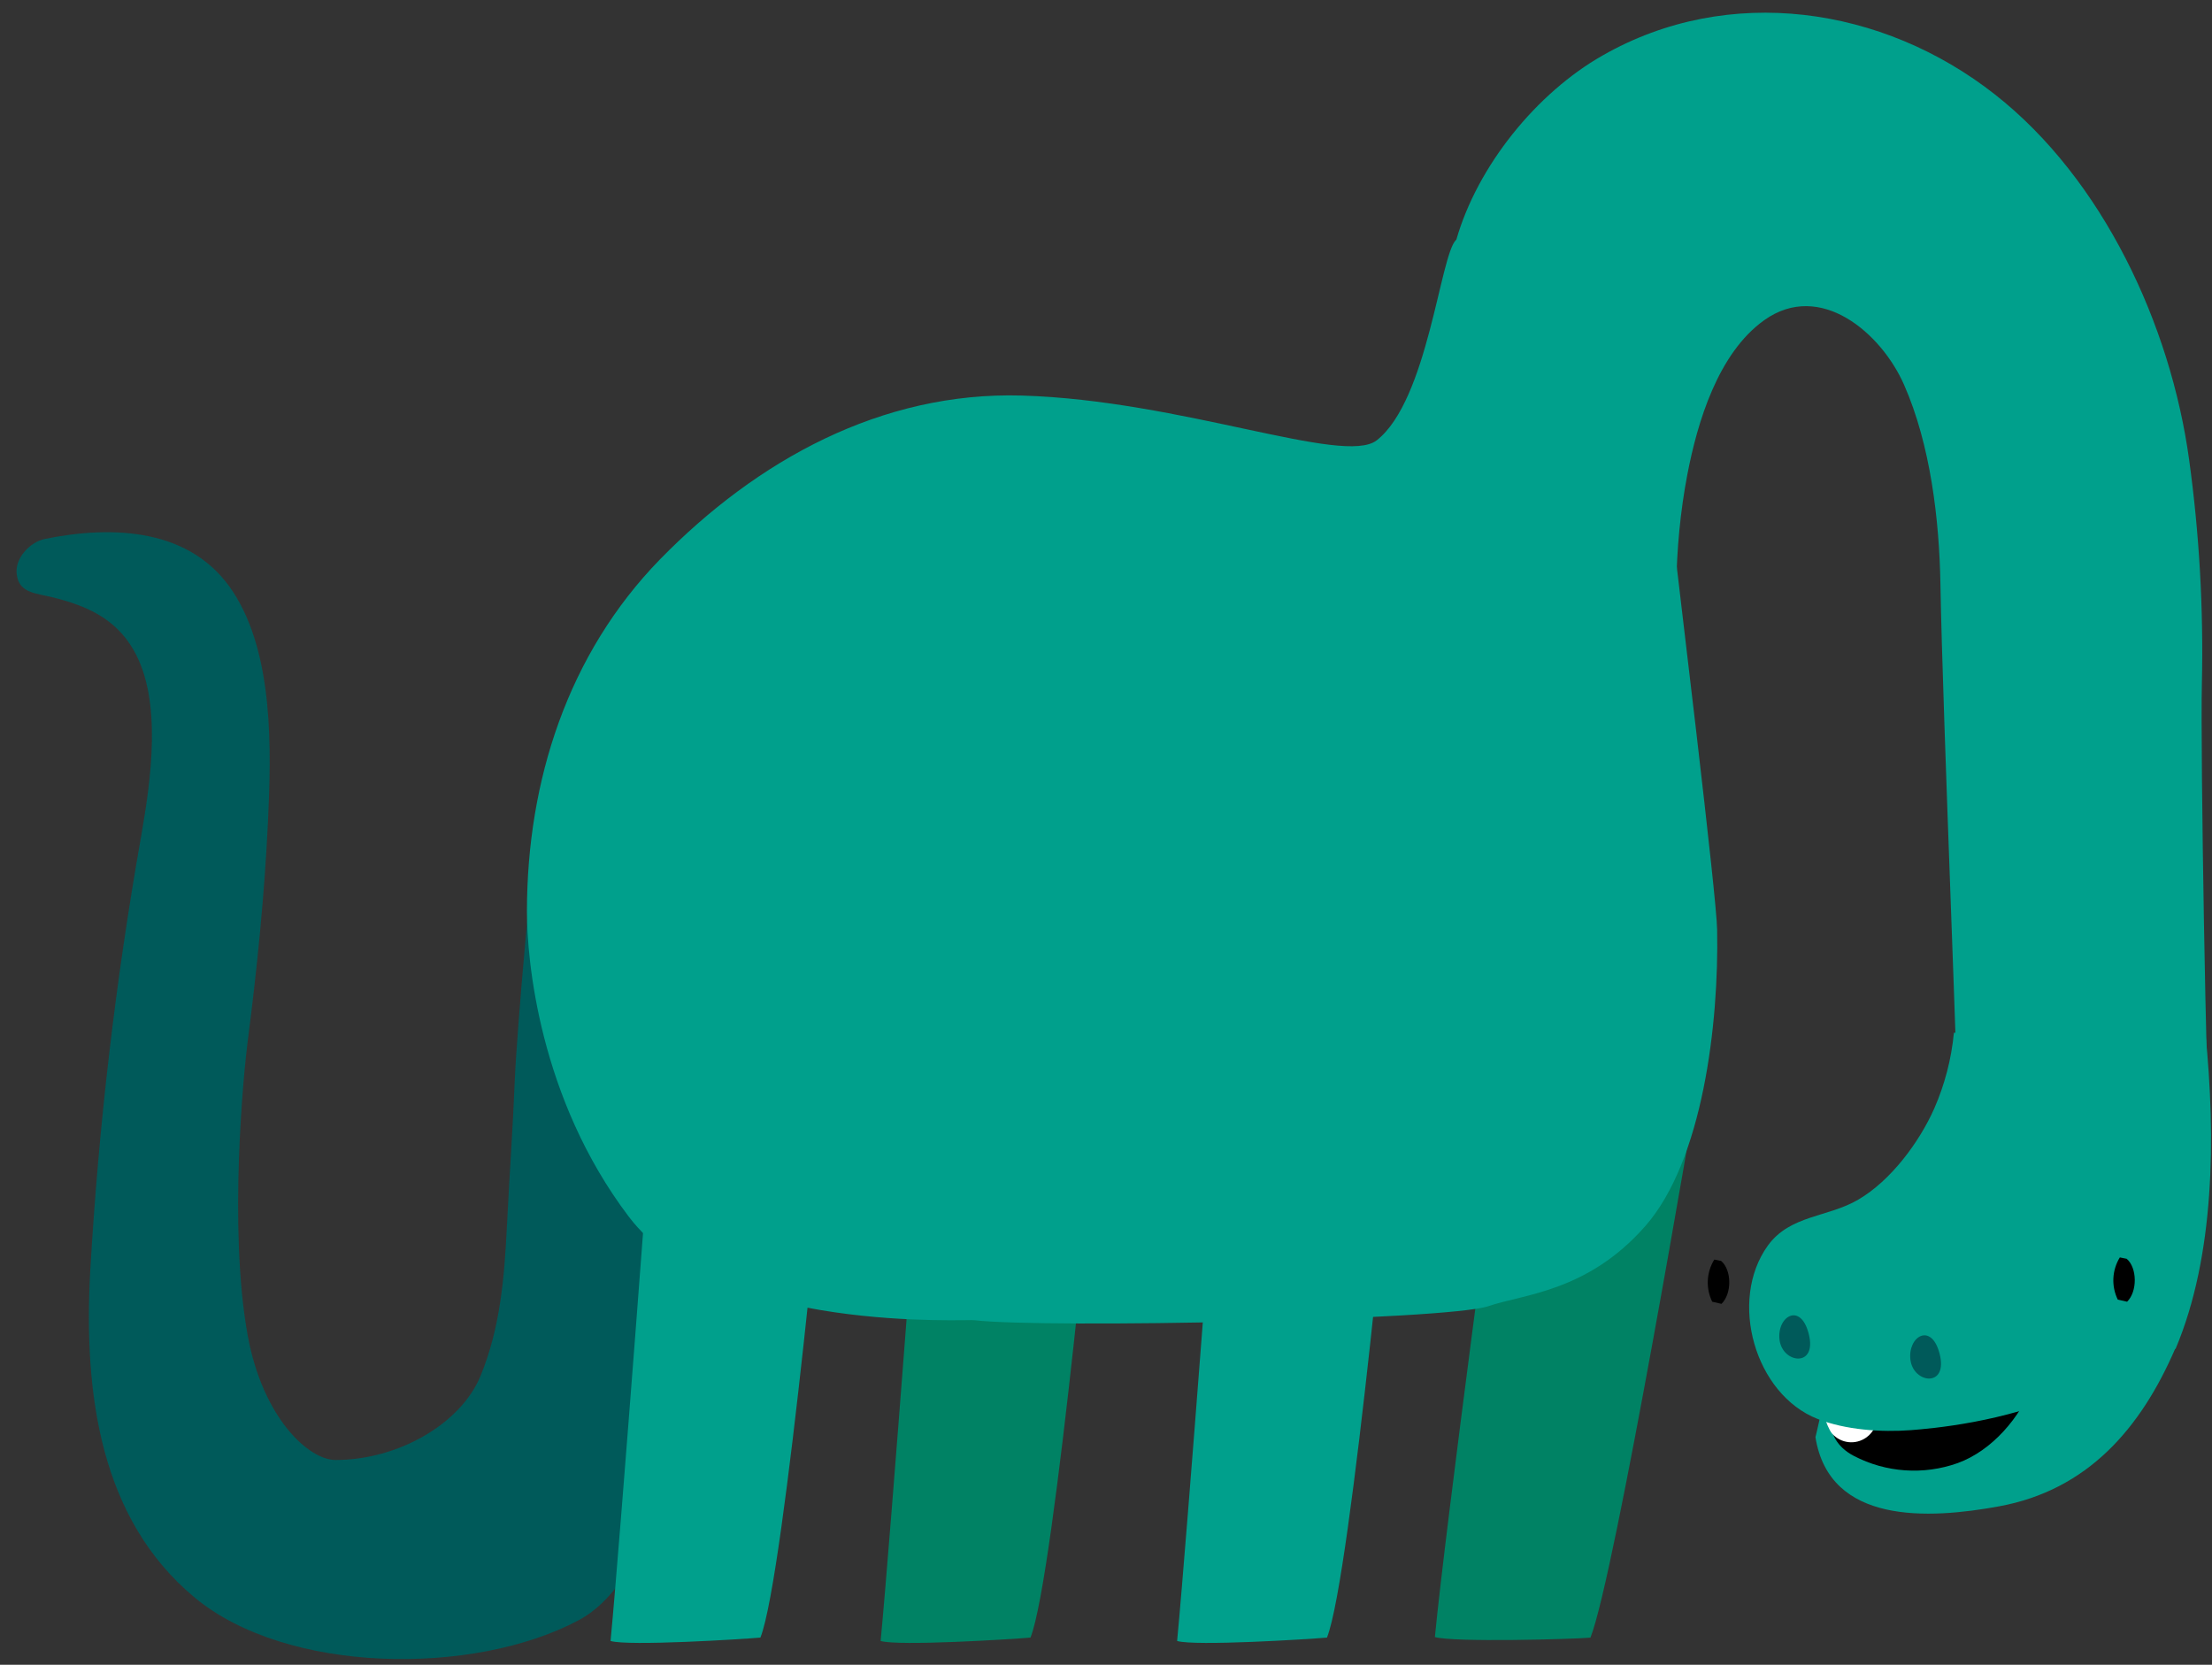
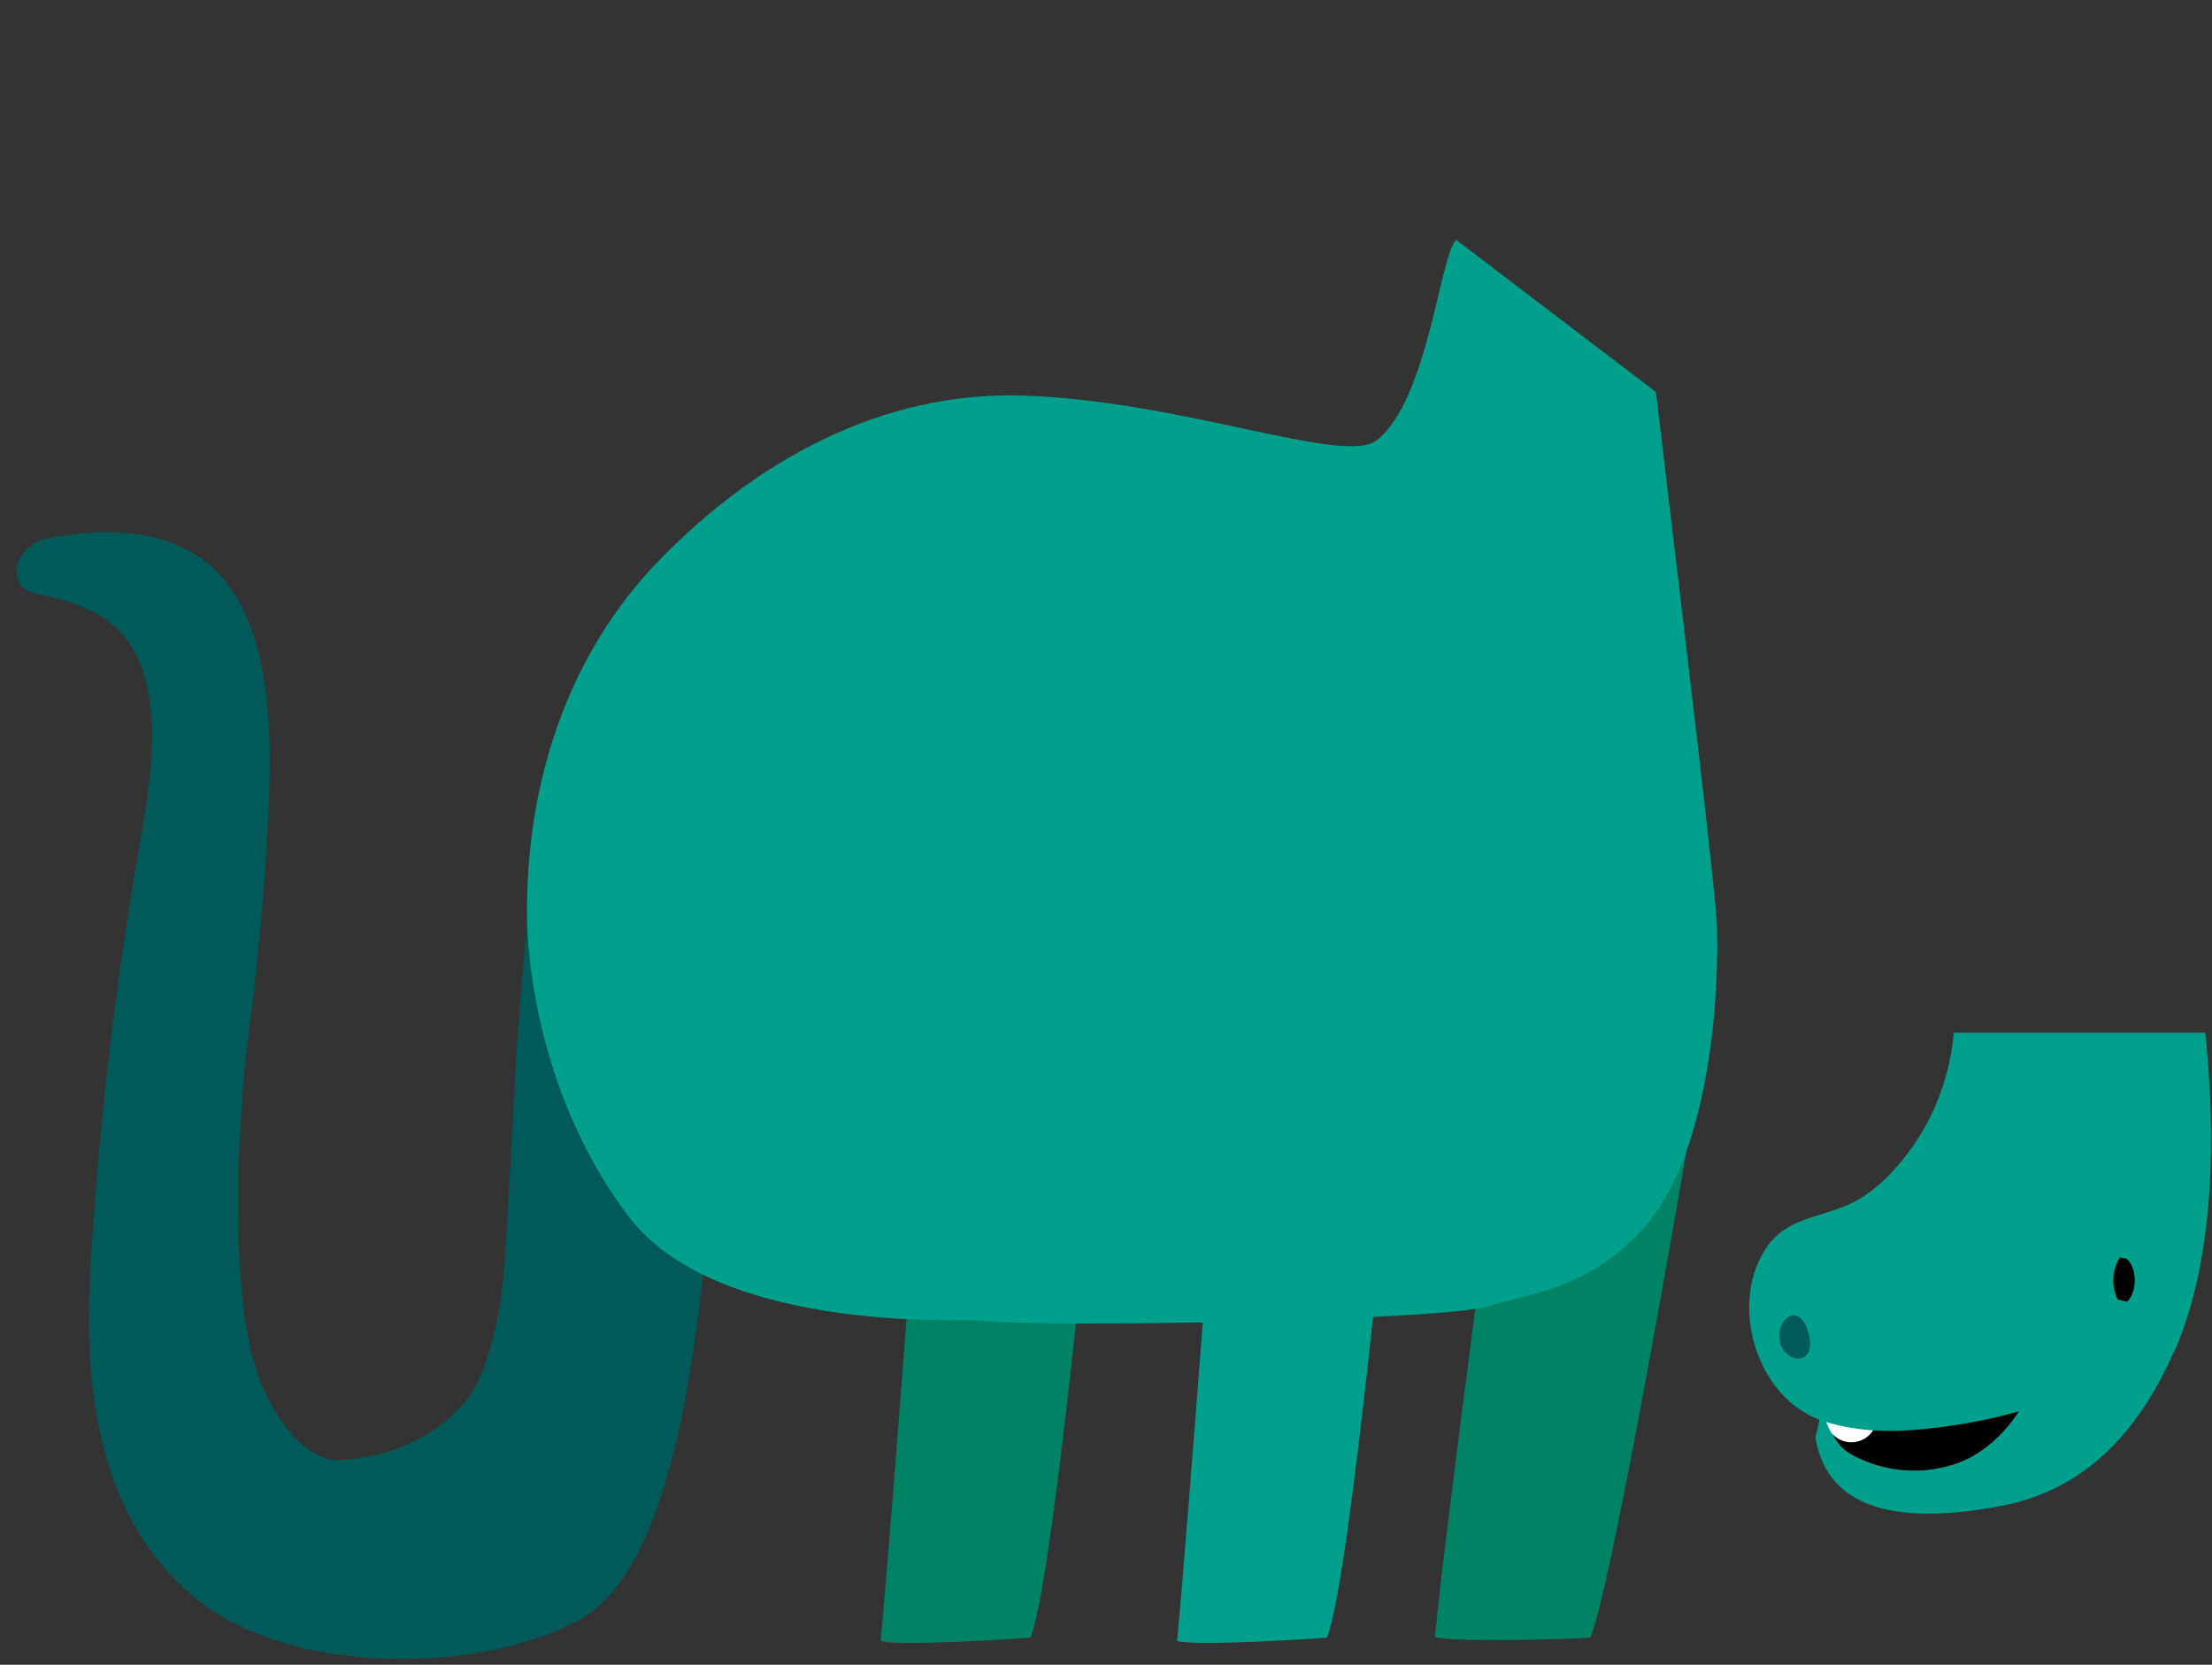
<svg xmlns="http://www.w3.org/2000/svg" version="1.1" width="186" height="140" viewBox="-1 -1 186 140">
  <rect x="-1" y="-1" width="186" height="140" fill="#333333" stroke="none" />
  <g id="ID0.8851484144106507" transform="matrix(1, 0, 0, 1, -0.5, -0.5)">
    <g id="Page-1">
      <g id="dinosaur1-b-[animals,dinosaur,alex-eben-meyer,sauropod]">
        <path id="Shape" fill="#008264" stroke="none" stroke-width="1" d="M 136.100 92.500 C 136.100 92.500 140.825 127.555 141.695 136.670 C 140.195 137.125 130.135 136.855 128.615 136.720 C 126.565 131.605 119.695 90.890 119.695 90.890 L 136.100 92.500 Z " transform="matrix(-1, 0, 0, 1, 261.85, 0.5)" />
        <path id="Shape" fill="#008264" stroke="none" stroke-width="1" d="M 87.900 92.500 C 87.900 92.500 90.535 127.885 91.400 137 C 89.900 137.450 80.320 136.850 78.800 136.715 C 76.745 131.595 73.060 91.100 73.060 91.100 L 87.900 92.500 Z " transform="matrix(-1, 0, 0, 1, 164.95, 0.5)" />
        <path id="Shape" fill="#005A5A" stroke="none" stroke-width="1" d="M 57.367 44.320 C 51.662 43.165 45.047 43.400 41.547 48.780 C 38.117 54.045 38.332 62.105 38.617 68.105 C 38.917 74.325 39.527 80.430 40.327 86.605 C 40.637 88.980 41.962 102.225 40.327 111.280 C 39.067 118.225 35.207 121.780 32.932 121.780 C 27.692 121.780 22.402 118.750 20.742 114.705 C 19.082 110.660 18.742 106.450 18.527 102.160 C 18.327 98.030 18.027 93.940 17.862 89.815 C 17.697 85.690 16.387 71.030 15.827 66.925 C 15.702 70.890 6.352 82.425 0.417 87.110 C 1.612 97.410 1.807 129.555 12.482 135.250 C 21.337 139.975 37.052 139.790 44.797 133.335 C 52.712 126.740 54.122 116.270 53.567 105.965 C 52.859 93.670 51.427 81.427 49.277 69.300 C 48.477 64.670 47.462 57.915 49.922 53.655 C 51.472 50.970 53.922 49.930 56.732 49.230 C 58.107 48.890 59.517 48.880 59.732 47.375 C 59.972 46 58.652 44.580 57.367 44.320 Z " transform="matrix(-1, 0, 0, 1, 60.65, 0.5)" />
        <path id="Shape" fill="#00A08C" stroke="none" stroke-width="1" d="M 132.237 46.025 C 124.102 37.710 113.652 31.920 101.822 32.265 C 88.392 32.655 74.757 38.190 71.987 36.030 C 67.677 32.670 66.647 20.375 65.307 19.170 L 48.507 31.965 C 46.297 50.555 43.392 74.500 43.362 77.200 C 43.207 85.070 44.562 96.595 49.407 102.115 C 54.252 107.635 59.642 107.835 62.602 108.845 C 66.072 110.030 99.892 110.720 105.822 110.025 C 105.962 109.905 127.347 111.270 134.887 101.305 C 142.427 91.340 143.447 79.700 143.442 75.610 C 143.427 64.690 140.017 54 132.237 46.025 Z " transform="matrix(-1, 0, 0, 1, 187.25, 0.5)" />
        <path id="Shape" fill="#00A08C" stroke="none" stroke-width="1" d="M 112.820 92.500 C 112.820 92.500 115.455 127.885 116.320 137 C 114.820 137.450 105.240 136.850 103.720 136.715 C 101.670 131.600 97.985 91.105 97.985 91.105 L 112.820 92.500 Z " transform="matrix(-1, 0, 0, 1, 214.8, 0.5)" />
-         <path id="Shape" fill="#00A08C" stroke="none" stroke-width="1" d="M 65.210 92.500 C 65.210 92.500 67.845 127.885 68.710 137 C 67.210 137.450 57.630 136.850 56.110 136.715 C 54.055 131.600 50.375 91.105 50.375 91.105 L 65.210 92.500 Z " transform="matrix(-1, 0, 0, 1, 119.55, 0.5)" />
        <g id="Group-2">
          <path id="Shape" fill="#00A08C" stroke="none" stroke-width="1" d="M 35.280 32.090 C 35.385 32.345 35.895 34.735 35.945 34.860 C 34.770 42.240 26.395 41.755 20.520 40.680 C 13.055 39.315 8.590 34.120 5.695 27.420 L 35.280 32.090 Z " transform="matrix(-1, 0, 0, 1, 188.1, 85.5)" />
          <path id="Shape" fill="#000000" stroke="none" stroke-width="1" d="M 23.849 31.185 C 23.759 31.800 25.014 34.865 22.019 36.435 C 19.322 37.842 16.161 38.063 13.294 37.045 C 10.384 35.985 8.029 33.220 6.874 30.260 L 23.849 31.185 Z " transform="matrix(-1, 0, 0, 1, 177.4, 85.5)" />
          <path id="Shape" fill="#FFFFFF" stroke="none" stroke-width="1" d="M 11.062 31.875 C 11.062 31.875 10.562 33.955 10.037 34.570 C 9.303 35.392 8.069 35.529 7.172 34.890 C 5.882 33.985 6.087 31.965 6.087 31.965 L 11.062 31.875 Z " transform="matrix(-1, 0, 0, 1, 163.6, 85.5)" />
          <path id="Shape" fill="#00A08C" stroke="none" stroke-width="1" d="M 21.702 0.850 C 21.911 3.046 22.468 5.194 23.352 7.215 C 24.607 10.050 27.017 13.300 29.747 14.885 C 32.287 16.385 35.477 16.165 37.347 18.750 C 40.682 23.370 38.442 31.250 33.172 33.325 C 30.812 34.255 27.807 34.460 25.307 34.270 C 23.587 34.135 17.452 33.620 11.922 31.115 C 8.042 29.360 6.312 29.310 3.057 27.420 C -0.233 19.615 -0.323 9.635 0.557 0.850 L 21.702 0.850 Z " transform="matrix(-1, 0, 0, 1, 185.5, 85.5)" />
        </g>
-         <path id="Shape" fill="#00A08C" stroke="none" stroke-width="1" d="M 161.580 75.580 L 184.855 75.580 C 183.705 74.325 182.855 72.555 182.355 70.130 C 181.205 64.910 181.900 58.800 182.385 53.510 C 182.930 47.600 184.075 42.745 184.195 36.810 C 184.315 30.875 184.360 24.995 182.695 19.170 C 180.910 12.930 175.925 6.810 170.400 3.670 C 159.795 -2.395 146.825 -0.465 137.400 6.945 C 128.310 14.085 122.625 26.350 121.075 37.650 C 120.217 43.878 119.858 50.165 120 56.450 C 120.135 61.950 119.635 91.640 119.300 95.765 L 140.525 93.890 C 140.375 92.470 141.795 59.220 141.985 48.130 C 142.080 42.675 142.825 36.395 145.045 31.355 C 146.950 27.020 152.085 22.565 156.800 25.925 C 160.685 28.695 162.420 34.490 163.270 38.925 C 164.450 45.110 164.410 51.350 163.725 57.595 C 163.255 61.445 162.475 68.050 161.580 75.580 Z " transform="matrix(-1, 0, 0, 1, 304.65, 0.5)" />
        <g id="Group">
-           <path id="Shape" fill="#005A5A" stroke="none" stroke-width="1" d="M 20.204 9.385 C 20.474 7.415 18.454 6.135 17.754 8.845 C 17.019 11.715 19.934 11.360 20.204 9.385 Z " transform="matrix(-1, 0, 0, 1, 180.35, 104.5)" />
          <path id="Shape" fill="#005A5A" stroke="none" stroke-width="1" d="M 9.211 7.705 C 9.476 5.735 7.456 4.450 6.761 7.165 C 6.021 10.035 8.941 9.675 9.211 7.705 Z " transform="matrix(-1, 0, 0, 1, 158.35, 104.5)" />
-           <path id="Shape" fill="#000000" stroke="none" stroke-width="1" d="M 1.296 4.650 L 2.076 4.470 C 2.630 3.337 2.564 1.998 1.901 0.925 L 1.326 1.040 C 0.431 1.790 0.406 3.795 1.296 4.650 Z " transform="matrix(-1, 0, 0, 1, 145.55, 104.5)" />
          <path id="Shape" fill="#000000" stroke="none" stroke-width="1" d="M 35.390 4.470 L 36.175 4.290 C 36.727 3.156 36.661 1.819 36 0.745 L 35.425 0.860 C 34.535 1.610 34.510 3.615 35.390 4.470 Z " transform="matrix(-1, 0, 0, 1, 213.75, 104.5)" />
        </g>
      </g>
    </g>
  </g>
</svg>